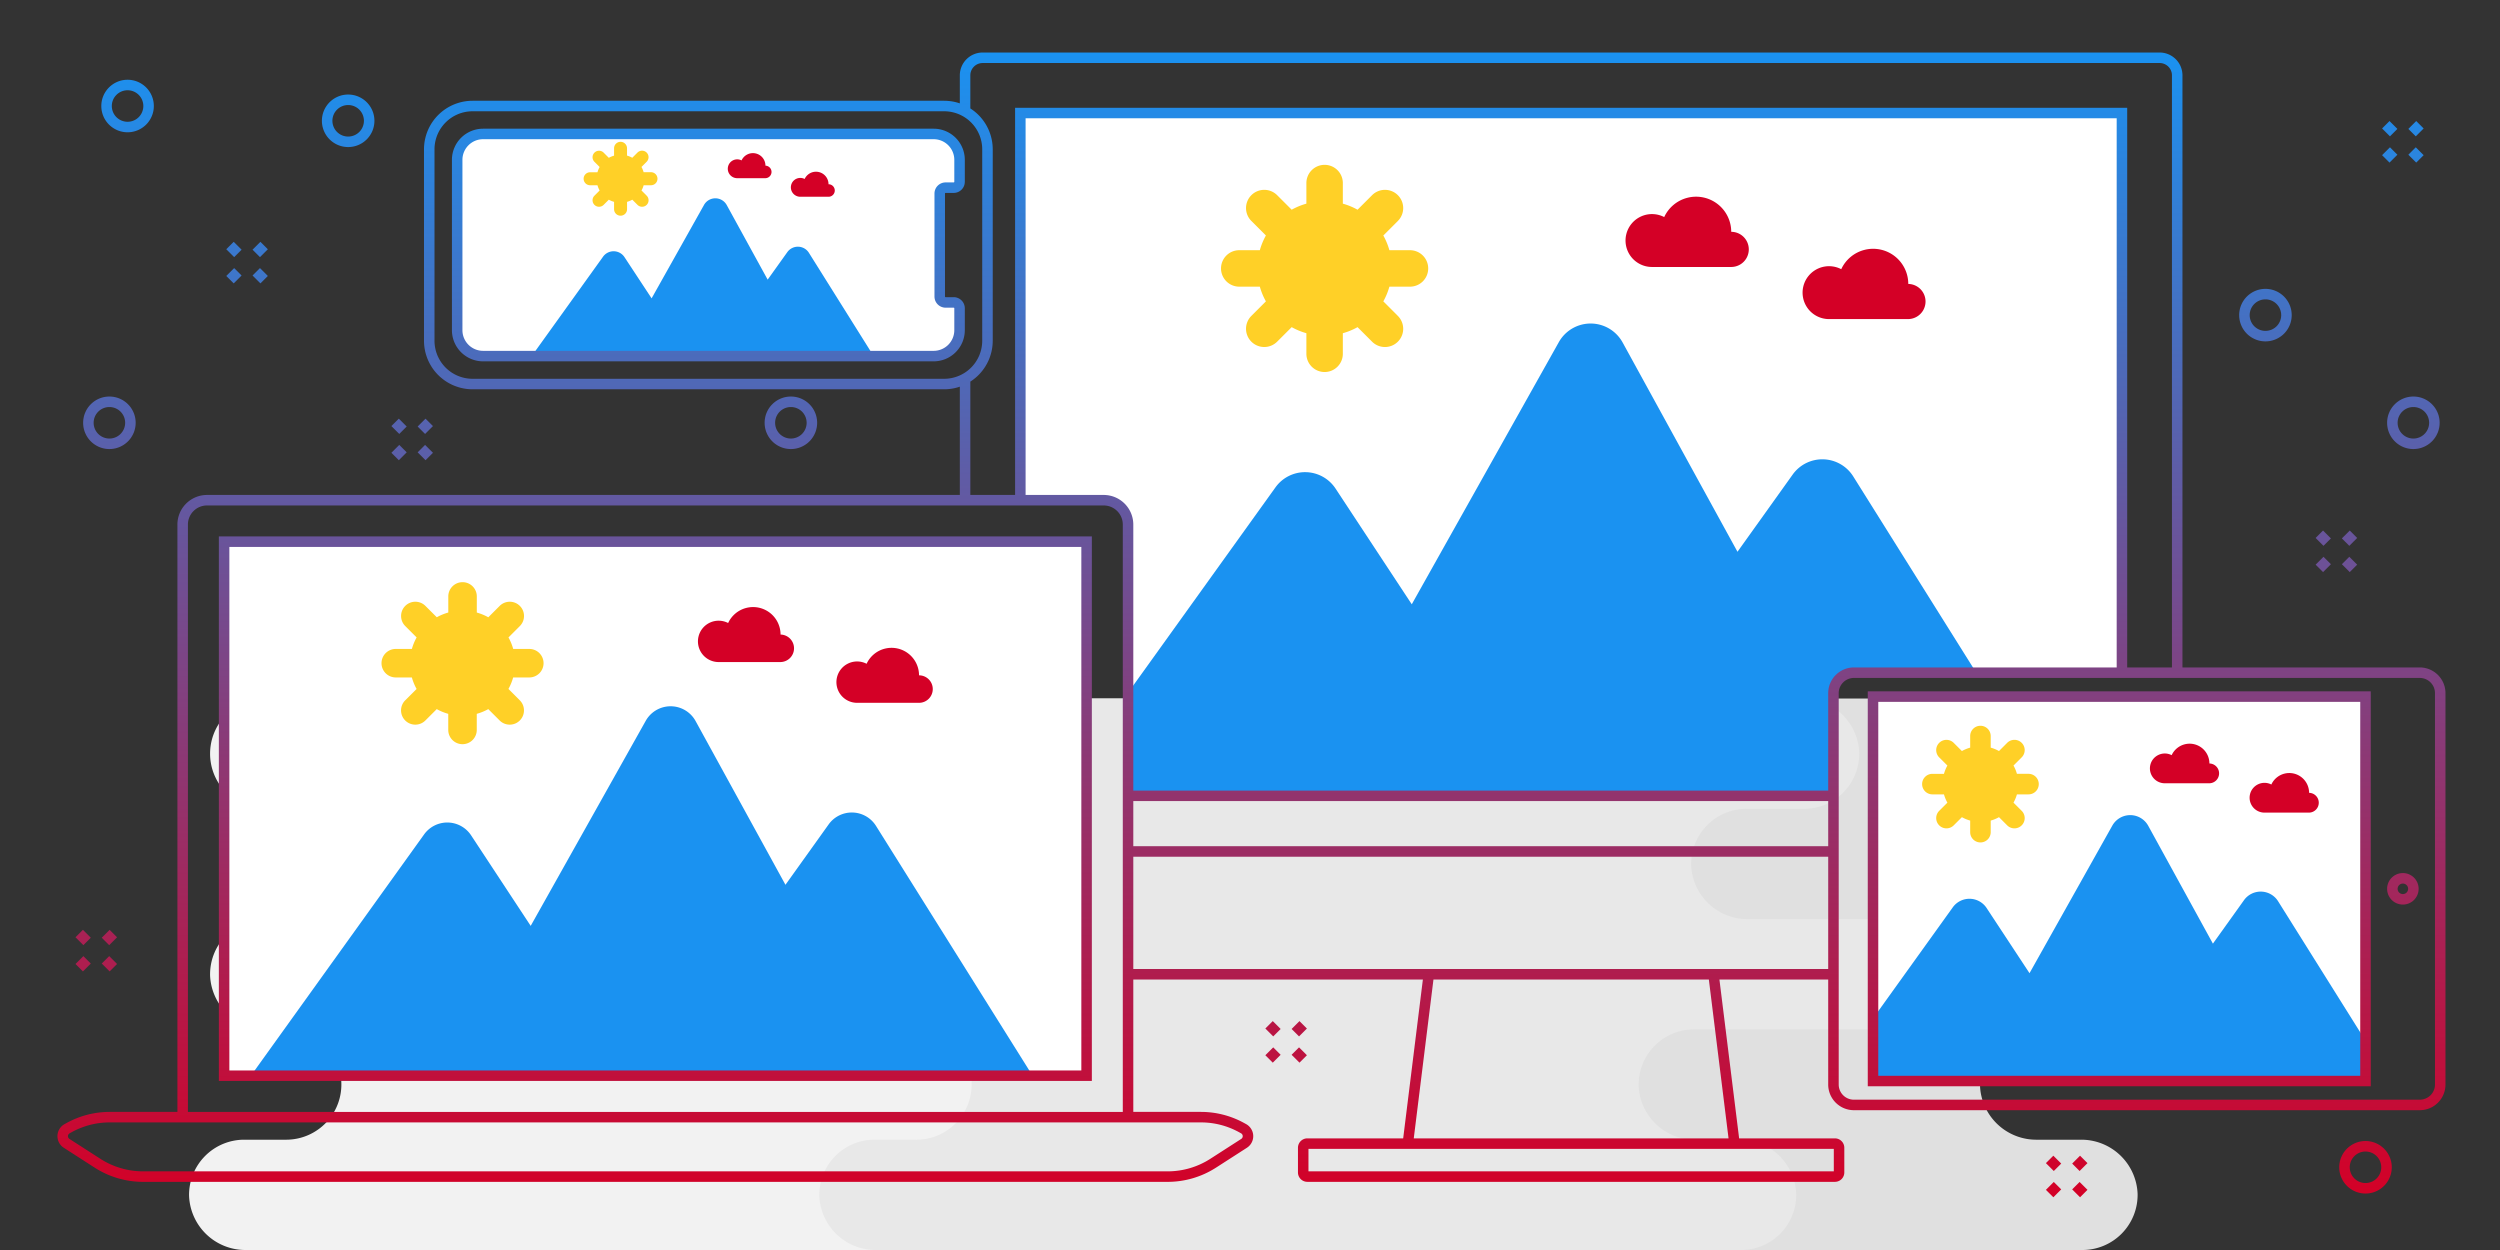
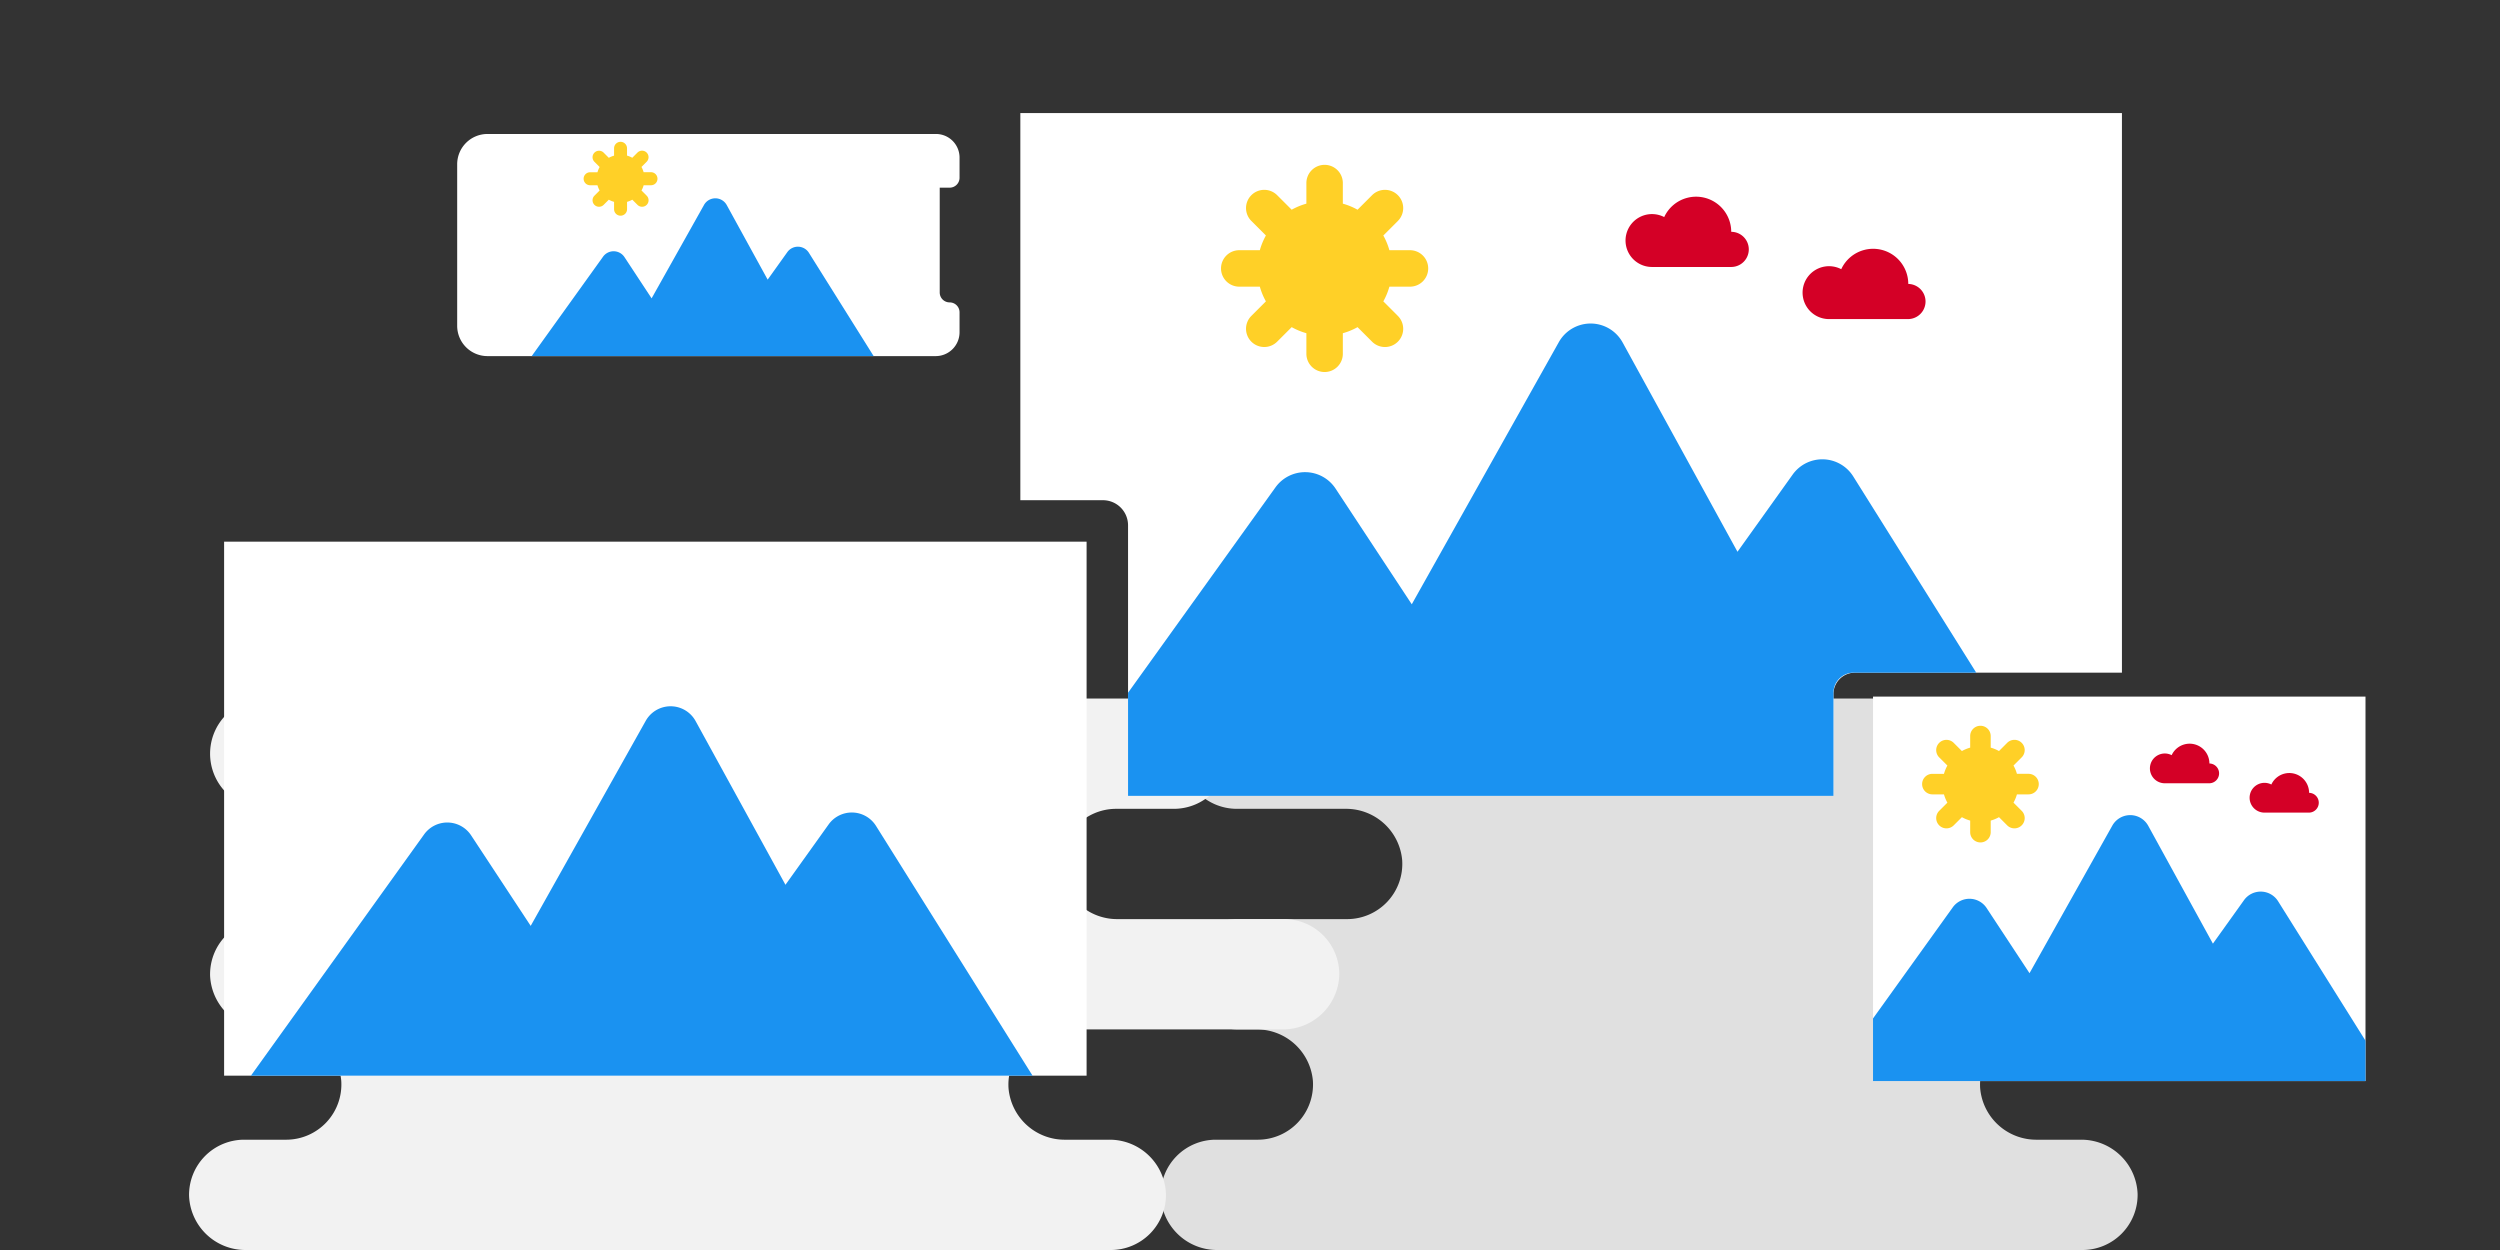
<svg xmlns="http://www.w3.org/2000/svg" viewBox="0 0 476 238">
  <rect x="0" y="0" width="476" height="238" fill="#333333" stroke="none" />
  <defs>
    <linearGradient id="a" x1="238.279" y1="227.957" x2="238.279" y2="10" gradientUnits="userSpaceOnUse">
      <stop offset="0" stop-color="#d40026" />
      <stop offset="1" stop-color="#1a92f1" />
    </linearGradient>
    <style>.d{fill:#fff}.e{fill:#1a92f1}.f{fill:#d40026}.g{fill:#ffd027}</style>
  </defs>
  <path d="M440 185.694A10.727 10.727 0 0 1 429.152 196H387.5a10.514 10.514 0 0 0-10.475 11.226A10.719 10.719 0 0 0 387.83 217h8.322A10.727 10.727 0 0 1 407 227.306 10.5 10.5 0 0 1 396.5 238H231.847A10.727 10.727 0 0 1 221 227.694 10.5 10.5 0 0 1 231.5 217h8a10.514 10.514 0 0 0 10.475-11.226A10.719 10.719 0 0 0 239.17 196h-3.339a10.718 10.718 0 0 1-10.825-10.129A10.482 10.482 0 0 1 235 175.03V175h21.5a10.514 10.514 0 0 0 10.475-11.226A10.719 10.719 0 0 0 256.17 154H235.5a10.5 10.5 0 0 1-10.5-10.5 10.5 10.5 0 0 1 10.5-10.5h172.653A10.727 10.727 0 0 1 419 143.306 10.5 10.5 0 0 1 408.5 154h-11a10.514 10.514 0 0 0-10.475 11.226A10.719 10.719 0 0 0 397.83 175h31.67a10.5 10.5 0 0 1 10.5 10.694Z" style="fill:#e0e0e0" />
  <path d="M255 185.694A10.727 10.727 0 0 1 244.152 196H202.5a10.514 10.514 0 0 0-10.475 11.226A10.719 10.719 0 0 0 202.83 217h8.322A10.727 10.727 0 0 1 222 227.306 10.5 10.5 0 0 1 211.5 238H46.847A10.727 10.727 0 0 1 36 227.694 10.5 10.5 0 0 1 46.5 217h8a10.514 10.514 0 0 0 10.475-11.226A10.719 10.719 0 0 0 54.17 196h-3.339a10.718 10.718 0 0 1-10.825-10.129A10.482 10.482 0 0 1 50 175.03V175h21.5a10.514 10.514 0 0 0 10.475-11.226A10.719 10.719 0 0 0 71.17 154H50.5A10.5 10.5 0 0 1 40 143.5 10.5 10.5 0 0 1 50.5 133h172.653A10.727 10.727 0 0 1 234 143.306 10.5 10.5 0 0 1 223.5 154h-11a10.514 10.514 0 0 0-10.475 11.226A10.719 10.719 0 0 0 212.83 175h31.67a10.5 10.5 0 0 1 10.5 10.694Z" style="fill:#f2f2f2" />
-   <path d="M375 185.694A10.727 10.727 0 0 1 364.152 196H322.5a10.514 10.514 0 0 0-10.475 11.226A10.719 10.719 0 0 0 322.83 217h8.322A10.727 10.727 0 0 1 342 227.306 10.5 10.5 0 0 1 331.5 238H166.847A10.727 10.727 0 0 1 156 227.694 10.5 10.5 0 0 1 166.5 217h8a10.514 10.514 0 0 0 10.475-11.226A10.719 10.719 0 0 0 174.17 196h-3.339a10.718 10.718 0 0 1-10.825-10.129A10.482 10.482 0 0 1 170 175.03V175h21.5a10.514 10.514 0 0 0 10.475-11.226A10.719 10.719 0 0 0 191.17 154H170.5a10.5 10.5 0 0 1-10.5-10.5 10.5 10.5 0 0 1 10.5-10.5h172.653A10.727 10.727 0 0 1 354 143.306 10.5 10.5 0 0 1 343.5 154h-11a10.514 10.514 0 0 0-10.475 11.226A10.719 10.719 0 0 0 332.83 175h31.67a10.5 10.5 0 0 1 10.5 10.694Z" style="fill:#e8e8e8" />
  <path class="d" d="M349.09 151.528V132.16a4.08 4.08 0 0 1 4.08-4.08h50.847V21.523H194.273V95.24H210a4.78 4.78 0 0 1 4.781 4.78v51.508Z" />
  <path class="d" d="M356.623 132.631h93.768v73.202h-93.768zM178.923 55.689V35.732h1.887a1.888 1.888 0 0 0 1.888-1.888V30a4.492 4.492 0 0 0-4.492-4.491H92.817a5.77 5.77 0 0 0-5.77 5.77v30.754a5.77 5.77 0 0 0 5.77 5.77h85.341a4.54 4.54 0 0 0 4.54-4.539v-3.8a1.887 1.887 0 0 0-1.888-1.887 1.887 1.887 0 0 1-1.887-1.888ZM42.67 103.132h164.218v101.679H42.67z" />
  <path class="e" d="m101.235 67.8 13.587-18.928a2.474 2.474 0 0 1 4.076.082l5.168 7.852 9.977-17.783a2.473 2.473 0 0 1 4.326.02l7.793 14.2 3.744-5.236a2.474 2.474 0 0 1 4.109.126L166.342 67.8ZM349.09 131.909v19.619H214.78V131.9l28.069-39.106a6.943 6.943 0 0 1 11.44.231l14.511 22.032 28-49.912a6.944 6.944 0 0 1 12.143.057l21.873 39.855 10.508-14.7a6.944 6.944 0 0 1 11.532.352l23.419 37.366h-23.356a3.829 3.829 0 0 0-3.829 3.834ZM356.623 205.833v-11.918l15.185-21.157a3.91 3.91 0 0 1 6.442.13l8.169 12.409 15.766-28.1a3.909 3.909 0 0 1 6.837.032l12.316 22.441 5.917-8.274a3.909 3.909 0 0 1 6.493.2l16.643 26.555v7.688ZM196.6 204.811l-29.811-47.564a5.431 5.431 0 0 0-9.019-.275l-8.219 11.493-17.107-31.171a5.431 5.431 0 0 0-9.5-.044l-21.9 39.037L89.7 159.051a5.431 5.431 0 0 0-8.948-.181l-32.978 45.941Z" />
-   <path class="f" d="M148.618 120.823a5.232 5.232 0 0 0-9.981-2.2 3.937 3.937 0 1 0-1.811 7.433h11.79a2.618 2.618 0 0 0 0-5.235ZM174.983 128.584a5.232 5.232 0 0 0-9.981-2.2 3.937 3.937 0 1 0-1.812 7.433h11.791a2.617 2.617 0 0 0 0-5.234Z" />
-   <path class="g" d="M103.493 126.273a2.715 2.715 0 0 0-2.714-2.714h-3.066a9.914 9.914 0 0 0-.9-2.19l2.165-2.165a2.714 2.714 0 0 0 0-3.838 2.714 2.714 0 0 0-3.838 0l-2.165 2.165a9.9 9.9 0 0 0-2.191-.9v-3.071a2.714 2.714 0 0 0-2.714-2.714 2.714 2.714 0 0 0-2.714 2.714v3.066a9.914 9.914 0 0 0-2.19.9L81 115.365a2.715 2.715 0 0 0-3.839 0 2.715 2.715 0 0 0 0 3.838l2.166 2.165a9.965 9.965 0 0 0-.905 2.19h-3.068a2.715 2.715 0 0 0-2.714 2.714 2.715 2.715 0 0 0 2.714 2.714h3.065a10.011 10.011 0 0 0 .9 2.19l-2.165 2.165a2.715 2.715 0 0 0 0 3.838 2.715 2.715 0 0 0 3.839 0l2.165-2.165a9.914 9.914 0 0 0 2.19.9v3.066a2.714 2.714 0 0 0 2.714 2.714 2.714 2.714 0 0 0 2.714-2.714v-3.066a9.9 9.9 0 0 0 2.191-.9l2.165 2.165a2.714 2.714 0 0 0 3.838 0 2.714 2.714 0 0 0 0-3.838l-2.165-2.165a9.914 9.914 0 0 0 .9-2.19h3.066a2.715 2.715 0 0 0 2.722-2.713Z" />
  <path class="f" d="M329.626 44.142a6.69 6.69 0 0 0-12.762-2.81 5.035 5.035 0 1 0-2.316 9.5h15.075a3.347 3.347 0 0 0 0-6.694ZM363.335 54.065a6.689 6.689 0 0 0-12.761-2.811 5.035 5.035 0 1 0-2.317 9.5h15.076a3.347 3.347 0 0 0 0-6.693Z" />
  <path class="g" d="M271.929 51.11a3.47 3.47 0 0 0-3.471-3.47h-3.919a12.766 12.766 0 0 0-1.155-2.8l2.768-2.768a3.471 3.471 0 0 0 0-4.908 3.471 3.471 0 0 0-4.908 0l-2.768 2.768a12.717 12.717 0 0 0-2.8-1.155v-3.92a3.471 3.471 0 0 0-3.47-3.471 3.47 3.47 0 0 0-3.47 3.471v3.919a12.717 12.717 0 0 0-2.8 1.155l-2.768-2.768a3.471 3.471 0 0 0-4.908 0 3.471 3.471 0 0 0 0 4.908l2.768 2.768a12.717 12.717 0 0 0-1.155 2.8h-3.92a3.47 3.47 0 0 0-3.47 3.47 3.47 3.47 0 0 0 3.47 3.47h3.92a12.717 12.717 0 0 0 1.155 2.8l-2.768 2.768a3.471 3.471 0 0 0 0 4.908 3.471 3.471 0 0 0 4.908 0l2.768-2.768a12.717 12.717 0 0 0 2.8 1.155v3.919a3.47 3.47 0 0 0 3.47 3.471 3.471 3.471 0 0 0 3.47-3.471v-3.917a12.717 12.717 0 0 0 2.8-1.155l2.768 2.768a3.471 3.471 0 0 0 4.908 0 3.471 3.471 0 0 0 0-4.908l-2.768-2.768a12.766 12.766 0 0 0 1.155-2.8h3.919a3.47 3.47 0 0 0 3.471-3.471Z" />
-   <path d="M349.09 162.12H214.78m245.95-34.04H352.98a3.9 3.9 0 0 0-3.89 3.9v74.51a3.888 3.888 0 0 0 3.89 3.89h107.75a3.888 3.888 0 0 0 3.89-3.89v-74.51a3.9 3.9 0 0 0-3.89-3.9Zm-104.107 4.551v73.2h93.768v-73.2Zm98.884 36.6a2 2 0 1 0 2-2 2 2 0 0 0-2 2.001ZM349.09 185.5H214.78m57.267 0-4 32.246h62.2l-4-32.246m-58.2 32.246H248.92a.788.788 0 0 0-.788.788v4.7a.788.788 0 0 0 .788.788h100.45a.787.787 0 0 0 .787-.788v-4.7a.787.787 0 0 0-.787-.788h-19.127M81.728 28.439v36.43a8.253 8.253 0 0 0 8.253 8.253h89.782a8.253 8.253 0 0 0 8.253-8.253v-36.43a8.253 8.253 0 0 0-8.253-8.253H89.981a8.253 8.253 0 0 0-8.253 8.253ZM182.7 62.869V58.7a1.118 1.118 0 0 0-1.118-1.118h-1.539a1.118 1.118 0 0 1-1.118-1.118V36.85a1.117 1.117 0 0 1 1.118-1.118h1.539a1.119 1.119 0 0 0 1.118-1.118v-4.175a4.935 4.935 0 0 0-4.935-4.934H91.981a4.934 4.934 0 0 0-4.934 4.934v32.43a4.934 4.934 0 0 0 4.934 4.931h85.782a4.935 4.935 0 0 0 4.937-4.931Zm231.84 65.211V14.349A3.348 3.348 0 0 0 411.191 11H187.1a3.348 3.348 0 0 0-3.349 3.349v6.863m0 74.028V72.1m26.389 23.14H39.41a4.635 4.635 0 0 0-4.63 4.64v112.829h180V99.88a4.637 4.637 0 0 0-4.64-4.64ZM34.775 212.706H20.892a16.019 16.019 0 0 0-7.709 1.976l-.4.22a1.623 1.623 0 0 0-.1 2.789l5.882 3.785a16.021 16.021 0 0 0 8.673 2.55h195.08a16.021 16.021 0 0 0 8.673-2.55l5.882-3.785a1.624 1.624 0 0 0-.1-2.789l-.4-.22a16.019 16.019 0 0 0-7.709-1.976h-13.882M42.67 204.811h164.218V103.132H42.67Zm361.347-76.731V21.523H194.273V95.24m154.817 56.288H214.78m226.82-49.809 1.5 1.5m3.5 3.5 1.5 1.5m0-6.5-1.5 1.5m-3.5 3.5-1.5 1.5M15.08 177.75l1.5 1.5m3.5 3.5 1.5 1.5m0-6.5-1.5 1.5m-3.5 3.5-1.5 1.5M75.228 80.417l1.5 1.5m3.5 3.5 1.5 1.5m0-6.5-1.5 1.5m-3.5 3.5-1.5 1.5m166.4 108.206 1.5 1.5m3.5 3.5 1.5 1.5m0-6.5-1.5 1.5m-3.5 3.5-1.5 1.5M43.79 46.75l1.5 1.5m3.5 3.5 1.5 1.5m0-6.5-1.5 1.5m-3.5 3.5-1.5 1.5m410.467-29.5 1.5 1.5m3.5 3.5 1.5 1.5m0-6.5-1.5 1.5m-3.5 3.5-1.5 1.5m-64.007 190.5 1.5 1.5m3.5 3.5 1.5 1.5m0-6.5-1.5 1.5m-3.5 3.5-1.5 1.5M435.34 60a4 4 0 1 0-4 4 4 4 0 0 0 4-4Zm19.051 162.25a4 4 0 1 0-4 4 4 4 0 0 0 4-4ZM154.584 80.5a4 4 0 1 0-4 4 4 4 0 0 0 4-4Zm-129.754 0a4 4 0 1 0-4 4 4 4 0 0 0 4-4ZM70.29 23a4 4 0 1 0-4 4 4 4 0 0 0 4-4Zm-42-2.814a4 4 0 1 0-4 4 4 4 0 0 0 4-4ZM463.507 80.5a4 4 0 1 0-4 4 4 4 0 0 0 4-4Z" style="fill:none;stroke-miterlimit:10;stroke-width:2px;stroke:url(#a)" />
-   <path class="f" d="M145.74 31.542a2.383 2.383 0 0 0-4.547-1 1.794 1.794 0 1 0-.826 3.386h5.372a1.193 1.193 0 0 0 0-2.385ZM157.75 35.078a2.384 2.384 0 0 0-4.547-1 1.794 1.794 0 1 0-.825 3.386h5.371a1.192 1.192 0 1 0 0-2.384Z" />
  <path class="g" d="M125.183 34.025a1.237 1.237 0 0 0-1.237-1.237h-1.4a4.552 4.552 0 0 0-.412-1l.986-.987a1.235 1.235 0 0 0 0-1.748 1.235 1.235 0 0 0-1.748 0l-.987.986a4.552 4.552 0 0 0-1-.412v-1.4a1.237 1.237 0 0 0-1.23-1.227 1.236 1.236 0 0 0-1.236 1.237v1.4a4.56 4.56 0 0 0-1 .412l-.986-.986a1.237 1.237 0 0 0-1.749 0 1.235 1.235 0 0 0 0 1.748l.986.987a4.552 4.552 0 0 0-.412 1h-1.4a1.236 1.236 0 0 0-1.236 1.237 1.236 1.236 0 0 0 1.236 1.236h1.4a4.56 4.56 0 0 0 .412 1l-.986.986a1.237 1.237 0 0 0 0 1.749 1.237 1.237 0 0 0 1.749 0l.986-.986a4.56 4.56 0 0 0 1 .412v1.4a1.236 1.236 0 0 0 1.236 1.236 1.236 1.236 0 0 0 1.237-1.236v-1.4a4.552 4.552 0 0 0 1-.412l.987.986a1.235 1.235 0 0 0 1.748 0 1.237 1.237 0 0 0 0-1.749l-.986-.986a4.56 4.56 0 0 0 .412-1h1.4a1.236 1.236 0 0 0 1.23-1.246Z" />
  <path class="f" d="M420.67 145.367a3.767 3.767 0 0 0-7.186-1.583 2.835 2.835 0 1 0-1.3 5.352h8.489a1.885 1.885 0 0 0 0-3.769ZM439.651 150.954a3.767 3.767 0 0 0-7.186-1.583 2.835 2.835 0 1 0-1.3 5.352h8.488a1.885 1.885 0 0 0 0-3.769Z" />
  <path class="g" d="M388.182 149.29a1.953 1.953 0 0 0-1.953-1.954h-2.207a7.186 7.186 0 0 0-.651-1.577l1.559-1.559a1.954 1.954 0 0 0 0-2.763 1.955 1.955 0 0 0-2.764 0L380.608 143a7.186 7.186 0 0 0-1.577-.651v-2.207a1.954 1.954 0 0 0-1.954-1.954 1.954 1.954 0 0 0-1.954 1.954v2.207a7.146 7.146 0 0 0-1.577.651l-1.559-1.559a1.954 1.954 0 0 0-2.763 0 1.954 1.954 0 0 0 0 2.763l1.558 1.559a7.183 7.183 0 0 0-.65 1.577h-2.207a1.954 1.954 0 0 0-1.954 1.954 1.954 1.954 0 0 0 1.954 1.954h2.207a7.163 7.163 0 0 0 .65 1.577l-1.558 1.559a1.954 1.954 0 0 0 0 2.763 1.954 1.954 0 0 0 2.763 0l1.559-1.559a7.146 7.146 0 0 0 1.577.651v2.207a1.954 1.954 0 0 0 1.954 1.954 1.954 1.954 0 0 0 1.954-1.954v-2.207a7.186 7.186 0 0 0 1.577-.651l1.558 1.559a1.955 1.955 0 0 0 2.764 0 1.954 1.954 0 0 0 0-2.763l-1.559-1.559a7.166 7.166 0 0 0 .651-1.577h2.207a1.953 1.953 0 0 0 1.953-1.958Z" />
</svg>